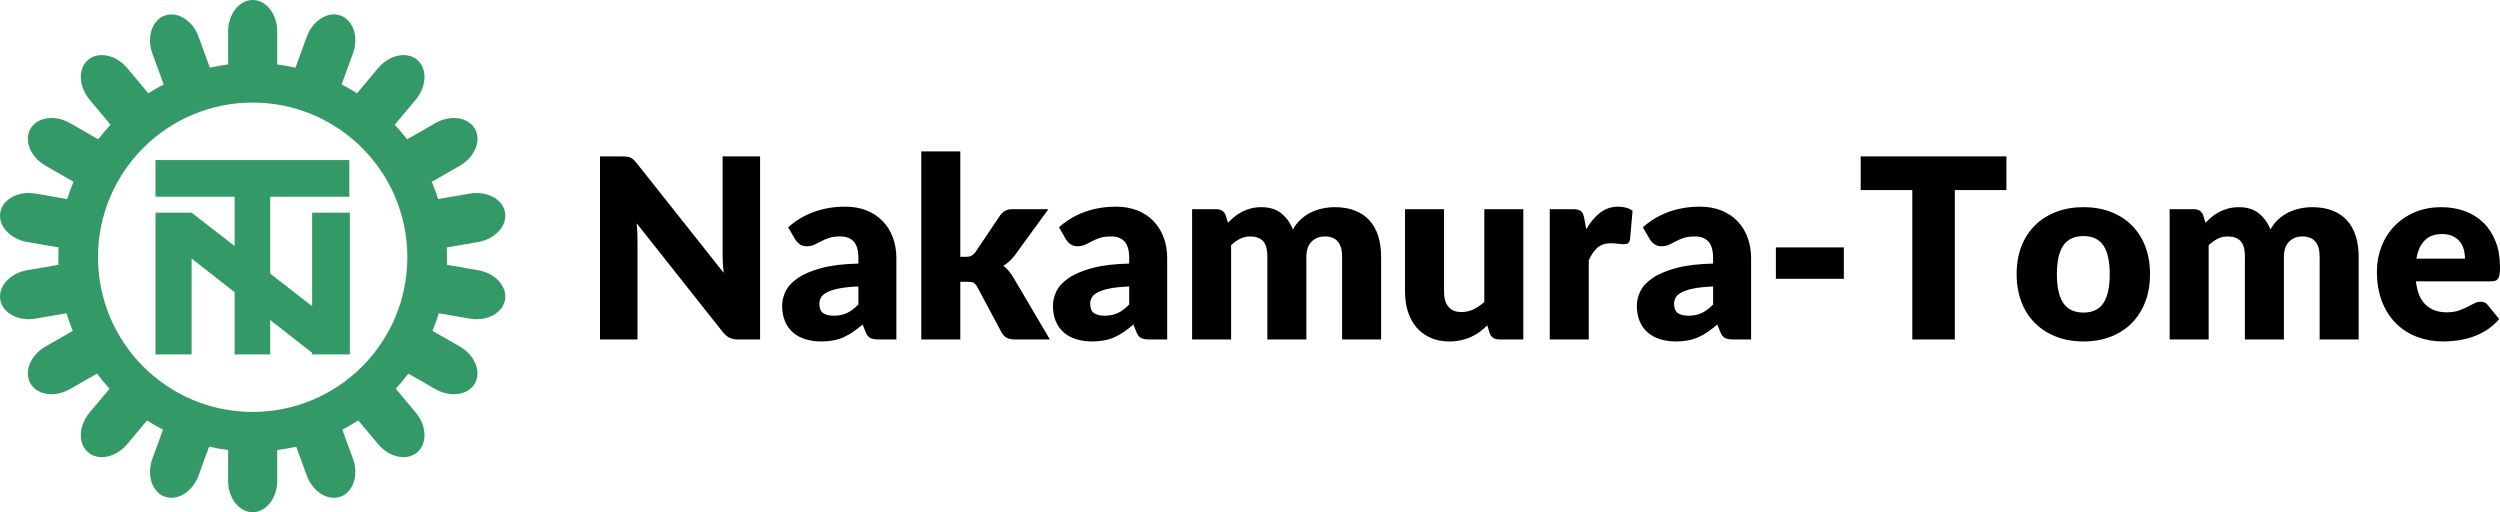
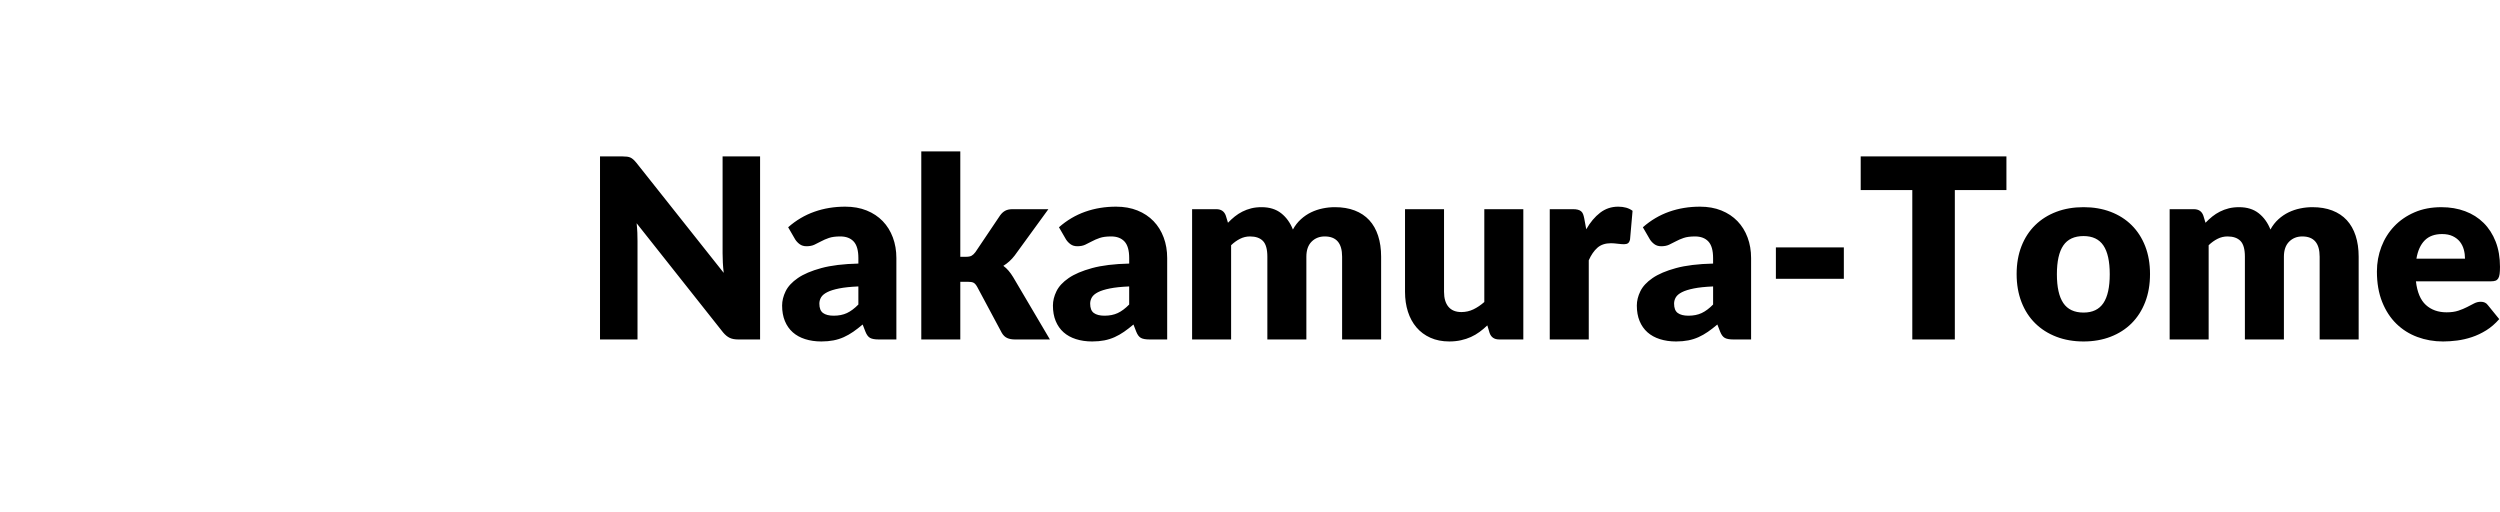
<svg xmlns="http://www.w3.org/2000/svg" xml:space="preserve" width="112.019mm" height="22.952mm" version="1.1" style="shape-rendering:geometricPrecision; text-rendering:geometricPrecision; image-rendering:optimizeQuality; fill-rule:evenodd; clip-rule:evenodd" viewBox="0 0 12305.96 2521.45">
  <defs>
    <style type="text/css">
   
    .fil1 {fill:black}
    .fil0 {fill:#339966}
   
  </style>
  </defs>
  <g id="Warstwa_x0020_1">
    <g id="_2087422937008">
-       <path class="fil0" d="M765.35 1046.76l177.74 0 211.7 164.26 0 -242.66 -389.44 0 0 -180.34 954 0 0 180.34 -389.44 0 0 378.52 206.47 160.2 0 -460.32 185.58 0 0 697.85 -185.58 0 0 -7.84 -206.47 -161.48 0 169.32 -175.12 0 0 -306.27 -211.7 -165.56 0 471.83 -177.74 0 0 -697.85zm1720.57 429.02l0 0c11.35,-65.51 -47.96,-130.98 -131.79,-145.5l-154.58 -26.75c0.47,-12.35 0.71,-24.76 0.71,-37.22 0,-16.2 -0.41,-32.3 -1.21,-48.29l155.06 -26.85c83.84,-14.51 143.15,-79.99 131.81,-145.49l0 0c-11.33,-65.52 -89.2,-107.24 -173.05,-92.73l-156.23 27.06c-9.1,-29.02 -19.54,-57.44 -31.25,-85.2l138.02 -79.1c73.82,-42.31 107.18,-124.12 74.11,-181.8l0 0c-33.04,-57.67 -120.49,-70.26 -194.31,-27.97l-139.29 79.81c-19.08,-24.95 -39.37,-48.93 -60.77,-71.87l103.39 -123.43c54.63,-65.22 57.62,-153.51 6.66,-196.2l0 0c-50.97,-42.69 -137.38,-24.26 -192.01,40.98l-103.89 124.03c-24.52,-15.63 -49.79,-30.18 -75.75,-43.57l55.64 -152.12c29.23,-79.9 2.07,-163.96 -60.37,-186.8l0 0c-62.44,-22.85 -137.44,23.84 -166.67,103.74l-55.81 152.54c-29.45,-6.61 -59.4,-11.89 -89.81,-15.72l0 -162.61c0,-85.08 -54.39,-154.7 -120.87,-154.7l0 0c-66.5,0 -120.89,69.62 -120.89,154.7l0 162.61c-30.4,3.83 -60.35,9.1 -89.81,15.72l-55.81 -152.54c-29.23,-79.9 -104.23,-126.59 -166.67,-103.74l0 0c-62.43,22.84 -89.61,106.9 -60.37,186.8l55.65 152.12c-25.97,13.39 -51.24,27.95 -75.76,43.58l-103.9 -124.04c-54.62,-65.23 -141.02,-83.67 -192,-40.98l0 0c-50.96,42.69 -47.96,130.98 6.66,196.21l103.4 123.43c-21.4,22.93 -41.68,46.93 -60.77,71.88l-139.3 -79.83c-73.82,-42.29 -161.27,-29.71 -194.32,27.97l0 0c-33.06,57.69 0.3,139.5 74.12,181.8l138.03 79.1c-11.71,27.76 -22.15,56.18 -31.24,85.2l-156.25 -27.06c-83.84,-14.51 -161.71,27.21 -173.05,92.73l0 0c-11.35,65.51 47.96,130.98 131.79,145.49l155.07 26.85c-0.8,16 -1.2,32.1 -1.2,48.29 0,12.46 0.23,24.87 0.71,37.22l-154.58 26.76c-83.84,14.5 -143.15,79.98 -131.81,145.49l0 0c11.33,65.51 89.2,107.23 173.05,92.72l152.99 -26.49c8.89,29.55 19.17,58.51 30.76,86.79l-134.29 76.95c-73.82,42.31 -107.18,124.1 -74.11,181.79l0 0c33.04,57.69 120.49,70.27 194.31,27.97l133.4 -76.44c19.35,25.84 39.95,50.65 61.75,74.37l-98.48 117.57c-54.63,65.21 -57.62,153.51 -6.66,196.2l0 0c50.97,42.69 137.38,24.25 192.01,-40.98l97.82 -116.78c25.32,16.42 51.49,31.68 78.39,45.7l-52.21 142.73c-29.23,79.9 -2.07,163.97 60.37,186.81l0 0c62.44,22.84 137.44,-23.84 166.67,-103.74l52.04 -142.23c30.65,7.02 61.87,12.58 93.58,16.58l0 151.45c0,85.08 54.39,154.69 120.89,154.69l0 0c66.48,0 120.87,-69.6 120.87,-154.69l0 -151.45c31.7,-4 62.91,-9.57 93.58,-16.59l52.04 142.24c29.23,79.9 104.23,126.58 166.67,103.74l0 0c62.43,-22.84 89.61,-106.91 60.37,-186.81l-52.21 -142.71c26.91,-14.02 53.07,-29.29 78.4,-45.71l97.82 116.78c54.62,65.22 141.02,83.66 192,40.98l0 0c50.96,-42.7 47.97,-130.99 -6.66,-196.21l-98.49 -117.58c21.81,-23.71 42.42,-48.52 61.75,-74.35l133.41 76.44c73.82,42.31 161.27,29.72 194.32,-27.97l0 0c33.06,-57.69 -0.3,-139.5 -74.12,-181.79l-134.28 -76.94c11.59,-28.28 21.87,-57.24 30.76,-86.8l152.97 26.49c83.84,14.51 161.71,-27.21 173.05,-92.72zm-703.89 -747.83c-137.78,-137.79 -328.14,-223.03 -538.36,-223.03 -210.23,0 -400.58,85.24 -538.37,223.03 -137.78,137.78 -223.03,328.14 -223.03,538.36 0,210.22 85.24,400.58 223.03,538.36 137.79,137.78 328.14,223.03 538.37,223.03 210.22,0 400.58,-85.25 538.36,-223.03 137.79,-137.78 223.04,-328.14 223.04,-538.36 0,-210.22 -85.25,-400.58 -223.04,-538.36z" />
      <path class="fil1" d="M3741.38 769.92l0 901 -109.02 0c-16.12,0 -29.52,-2.68 -40.47,-7.84 -10.94,-5.14 -21.88,-14.02 -32.62,-26.78l-425.58 -537.39c1.65,16.08 2.91,31.55 3.53,46.59 0.62,15.05 0.81,29.27 0.81,42.47l0 482.96 -184.59 0 0 -901 110.27 0c9.07,0 16.72,0.42 22.92,1.23 6.2,0.83 11.75,2.26 16.72,4.54 4.95,2.27 9.7,5.57 14.24,9.69 4.56,4.12 9.7,9.69 15.49,16.7l429.27 541.09c-2.04,-17.31 -3.49,-34.22 -4.33,-50.5 -0.82,-16.28 -1.24,-31.53 -1.24,-45.96l0 -476.78 184.6 0zm483.8 640.03c-38.39,1.65 -69.99,4.94 -94.76,9.9 -24.77,4.94 -44.4,11.12 -58.86,18.54 -14.45,7.43 -24.36,15.86 -29.94,25.35 -5.57,9.49 -8.47,19.8 -8.47,30.92 0,21.84 6,37.1 17.96,45.96 11.99,8.85 29.53,13.4 52.65,13.4 24.78,0 46.47,-4.33 65.05,-12.98 18.59,-8.66 37.37,-22.67 56.37,-42.05l0 -89.05zm-345.65 -291.26c38.81,-34.22 81.97,-59.78 129.27,-76.47 47.28,-16.7 97.88,-24.94 151.96,-24.94 38.82,0 73.92,6.17 105.1,18.74 31.19,12.58 57.62,30.1 79.29,52.57 21.67,22.48 38.2,49.27 49.76,80.18 11.56,30.91 17.34,64.73 17.34,101.42l0 400.72 -87.96 0c-18.17,0 -31.79,-2.48 -41.08,-7.43 -9.3,-4.94 -17.15,-15.25 -23.33,-30.91l-13.63 -35.25c-16.09,13.61 -31.59,25.56 -46.47,35.87 -14.86,10.3 -30.14,18.96 -46.04,26.18 -15.91,7.22 -32.83,12.58 -50.8,16.07 -17.96,3.5 -37.99,5.36 -59.87,5.36 -29.33,0 -55.95,-3.91 -79.92,-11.53 -23.95,-7.64 -44.2,-18.76 -60.92,-33.59 -16.72,-14.85 -29.73,-33.41 -38.81,-55.47 -9.09,-22.06 -13.63,-47.41 -13.63,-76.26 0,-23.08 5.79,-46.59 17.35,-70.3 11.57,-23.7 31.61,-45.34 60.1,-64.91 28.49,-19.6 66.9,-35.88 115.21,-49.07 48.33,-13.18 109.23,-20.61 182.73,-22.26l0 -27.21c0,-37.52 -7.64,-64.73 -23.12,-81.43 -15.48,-16.7 -37.57,-24.94 -66.07,-24.94 -22.71,0 -41.31,2.47 -55.76,7.43 -14.45,4.94 -27.24,10.5 -38.6,16.7 -11.36,6.17 -22.51,11.73 -33.24,16.7 -10.74,4.94 -23.54,7.4 -38.42,7.4 -13.2,0 -24.36,-3.3 -33.44,-9.89 -9.09,-6.59 -16.52,-14.44 -22.29,-23.5l-34.7 -59.98zm847.42 -373.51l0 518.83 28.5 0c11.96,0 21.05,-1.85 27.24,-5.36 6.2,-3.5 12.39,-9.27 18.6,-17.52l121.4 -180.56c7.44,-10.32 15.89,-18.15 25.4,-23.29 9.5,-5.16 21.69,-7.65 36.55,-7.65l175.91 0 -166 228.19c-15.69,20.62 -34.28,37.52 -55.75,50.71 9.5,7.01 18.17,15.05 26.01,24.32 7.85,9.27 15.28,19.8 22.3,31.33l180.88 306.73 -173.44 0c-14.46,0 -26.85,-2.48 -37.18,-7.22 -10.32,-4.73 -18.99,-13 -26.01,-24.95l-121.4 -226.94c-5.79,-10.32 -11.78,-17.1 -17.97,-20.2 -6.18,-3.1 -15.49,-4.54 -27.87,-4.54l-37.16 0 0 283.85 -192.03 0 0 -925.74 192.03 0zm831.29 664.77c-38.41,1.65 -69.99,4.94 -94.77,9.9 -24.77,4.94 -44.4,11.12 -58.86,18.54 -14.45,7.43 -24.36,15.86 -29.94,25.35 -5.56,9.49 -8.46,19.8 -8.46,30.92 0,21.84 5.99,37.1 17.96,45.96 11.99,8.85 29.53,13.4 52.65,13.4 24.78,0 46.46,-4.33 65.06,-12.98 18.57,-8.66 37.36,-22.67 56.36,-42.05l0 -89.05zm-345.66 -291.26c38.83,-34.22 81.99,-59.78 129.27,-76.47 47.28,-16.7 97.88,-24.94 151.98,-24.94 38.82,0 73.91,6.17 105.11,18.74 31.18,12.58 57.6,30.1 79.27,52.57 21.69,22.48 38.22,49.27 49.76,80.18 11.58,30.91 17.34,64.73 17.34,101.42l0 400.72 -87.94 0c-18.18,0 -31.81,-2.48 -41.1,-7.43 -9.28,-4.94 -17.14,-15.25 -23.32,-30.91l-13.64 -35.25c-16.09,13.61 -31.58,25.56 -46.46,35.87 -14.85,10.3 -30.14,18.96 -46.03,26.18 -15.92,7.22 -32.85,12.58 -50.8,16.07 -17.98,3.5 -38,5.36 -59.88,5.36 -29.32,0 -55.96,-3.91 -79.92,-11.53 -23.95,-7.64 -44.18,-18.76 -60.92,-33.59 -16.73,-14.85 -29.74,-33.41 -38.82,-55.47 -9.09,-22.06 -13.62,-47.41 -13.62,-76.26 0,-23.08 5.79,-46.59 17.35,-70.3 11.57,-23.7 31.59,-45.34 60.09,-64.91 28.5,-19.6 66.9,-35.88 115.21,-49.07 48.33,-13.18 109.24,-20.61 182.75,-22.26l0 -27.21c0,-37.52 -7.65,-64.73 -23.12,-81.43 -15.48,-16.7 -37.57,-24.94 -66.08,-24.94 -22.71,0 -41.29,2.47 -55.74,7.43 -14.45,4.94 -27.26,10.5 -38.63,16.7 -11.35,6.17 -22.51,11.73 -33.23,16.7 -10.75,4.94 -23.53,7.4 -38.41,7.4 -13.23,0 -24.38,-3.3 -33.45,-9.89 -9.09,-6.59 -16.52,-14.44 -22.3,-23.5l-34.7 -59.98zm655.39 552.23l0 -641.29 118.93 0c23.96,0 39.66,10.72 47.1,32.17l10.51 34.64c10.73,-11.14 21.89,-21.44 33.45,-30.72 11.57,-9.28 24.17,-17.32 37.59,-24.11 13.41,-6.81 27.87,-12.17 43.35,-16.08 15.5,-3.91 32.42,-5.78 51.01,-5.78 38.82,0 71.03,9.89 96.43,29.89 25.4,19.99 44.59,46.8 57.81,80.18 10.74,-19.79 23.95,-36.69 39.45,-50.71 15.49,-14.02 32.21,-25.35 50.16,-34.01 17.98,-8.66 36.97,-15.05 57,-19.16 20.03,-4.13 39.84,-6.2 59.67,-6.2 36.76,0 69.36,5.36 97.86,16.28 28.51,10.93 52.45,26.8 71.66,47.62 19.21,20.83 33.66,46.38 43.57,76.68 9.91,30.31 14.86,64.73 14.86,103.07l0 407.52 -192.03 0 0 -407.52c0,-66.39 -28.5,-99.56 -85.48,-99.56 -26.02,0 -47.49,8.46 -64.63,25.55 -17.15,17.12 -25.82,41.86 -25.82,74.01l0 407.52 -192.03 0 0 -407.52c0,-36.69 -7.24,-62.45 -21.69,-77.31 -14.45,-14.83 -35.73,-22.26 -63.79,-22.26 -17.36,0 -33.66,3.91 -49.15,11.75 -15.49,7.82 -30.14,18.35 -43.78,31.53l0 463.8 -192.03 0zm1630.41 -641.29l0 641.29 -118.92 0c-23.97,0 -39.67,-10.72 -47.1,-32.17l-11.14 -37.1c-12.39,11.96 -25.2,22.66 -38.43,32.35 -13.19,9.69 -27.24,17.95 -42.32,24.74 -15.07,6.81 -31.39,12.17 -48.94,16.08 -17.54,3.92 -36.75,5.98 -57.4,5.98 -35.1,0 -66.08,-6.18 -93.13,-18.35 -27.05,-12.15 -49.97,-29.07 -68.55,-50.91 -18.59,-21.85 -32.63,-47.62 -42.12,-77.31 -9.5,-29.68 -14.26,-62.26 -14.26,-97.7l0 -406.92 192.03 0 0 406.92c0,31.74 7.24,56.27 21.7,73.58 14.45,17.31 35.73,25.98 63.79,25.98 21.06,0 40.89,-4.55 59.26,-13.4 18.39,-8.87 36.14,-20.83 53.49,-36.08l0 -457 192.03 0zm309.74 98.95c19.82,-34.63 42.72,-61.84 68.54,-81.62 25.82,-19.79 55.35,-29.67 88.8,-29.67 28.9,0 52.45,6.79 70.62,20.39l-12.38 141c-2.08,9.06 -5.37,15.26 -10.13,18.55 -4.75,3.3 -11.35,4.94 -19.61,4.94 -3.32,0 -7.65,-0.2 -13.02,-0.62 -5.37,-0.42 -10.95,-1.03 -16.72,-1.65 -5.78,-0.62 -11.57,-1.23 -17.56,-1.87 -5.99,-0.62 -11.57,-0.81 -16.52,-0.81 -28.08,0 -50.38,7.43 -67.1,22.26 -16.72,14.84 -30.98,35.45 -42.54,61.84l0 389.59 -192.03 0 0 -641.29 113.98 0c9.5,0 17.56,0.83 23.95,2.48 6.4,1.65 11.77,4.13 16.1,7.62 4.34,3.52 7.65,8.25 9.91,14.02 2.29,5.78 4.13,12.79 5.78,21.03l9.93 53.8zm624.4 281.37c-38.41,1.65 -69.98,4.94 -94.77,9.9 -24.77,4.94 -44.4,11.12 -58.86,18.54 -14.44,7.43 -24.36,15.86 -29.92,25.35 -5.58,9.49 -8.47,19.8 -8.47,30.92 0,21.84 5.99,37.1 17.95,45.96 12,8.85 29.53,13.4 52.68,13.4 24.77,0 46.45,-4.33 65.03,-12.98 18.58,-8.66 37.36,-22.67 56.37,-42.05l0 -89.05zm-345.66 -291.26c38.82,-34.22 81.97,-59.78 129.27,-76.47 47.29,-16.7 97.88,-24.94 151.98,-24.94 38.82,0 73.92,6.17 105.11,18.74 31.18,12.58 57.6,30.1 79.28,52.57 21.67,22.48 38.2,49.27 49.75,80.18 11.58,30.91 17.35,64.73 17.35,101.42l0 400.72 -87.96 0c-18.17,0 -31.8,-2.48 -41.09,-7.43 -9.28,-4.94 -17.14,-15.25 -23.32,-30.91l-13.64 -35.25c-16.09,13.61 -31.58,25.56 -46.45,35.87 -14.86,10.3 -30.17,18.96 -46.05,26.18 -15.91,7.22 -32.83,12.58 -50.8,16.07 -17.97,3.5 -38,5.36 -59.88,5.36 -29.32,0 -55.95,-3.91 -79.91,-11.53 -23.95,-7.64 -44.18,-18.76 -60.92,-33.59 -16.72,-14.85 -29.74,-33.41 -38.82,-55.47 -9.09,-22.06 -13.62,-47.41 -13.62,-76.26 0,-23.08 5.79,-46.59 17.35,-70.3 11.57,-23.7 31.59,-45.34 60.09,-64.91 28.51,-19.6 66.9,-35.88 115.21,-49.07 48.33,-13.18 109.24,-20.61 182.75,-22.26l0 -27.21c0,-37.52 -7.64,-64.73 -23.12,-81.43 -15.48,-16.7 -37.57,-24.94 -66.07,-24.94 -22.72,0 -41.32,2.47 -55.76,7.43 -14.45,4.94 -27.24,10.5 -38.6,16.7 -11.35,6.17 -22.51,11.73 -33.24,16.7 -10.74,4.94 -23.54,7.4 -38.42,7.4 -13.22,0 -24.36,-3.3 -33.44,-9.89 -9.09,-6.59 -16.52,-14.44 -22.3,-23.5l-34.7 -59.98zm654.76 98.95l334.51 0 0 154.59 -334.51 0 0 -154.59zm1134.84 -281.99l-253.98 0 0 735.27 -209.36 0 0 -735.27 -254 0 0 -165.73 717.34 0 0 165.73zm379.73 84.09c48.72,0 93.13,7.62 133.18,22.88 40.05,15.26 74.54,37.11 103.24,65.54 28.71,28.45 51.01,62.87 66.89,103.5 15.91,40.59 23.76,86.36 23.76,137.07 0,51.12 -7.85,97.09 -23.76,138.11 -15.89,41.01 -38.19,75.86 -66.89,104.51 -28.71,28.65 -63.19,50.7 -103.24,66.17 -40.05,15.46 -84.46,23.29 -133.18,23.29 -49.15,0 -93.75,-7.83 -134.01,-23.29 -40.26,-15.47 -74.97,-37.52 -104.08,-66.17 -29.1,-28.65 -51.6,-63.5 -67.52,-104.51 -15.89,-41.02 -23.94,-87 -23.94,-138.11 0,-50.71 8.05,-96.48 23.94,-137.07 15.92,-40.62 38.42,-75.04 67.52,-103.5 29.11,-28.43 63.82,-50.28 104.08,-65.54 40.26,-15.26 84.86,-22.88 134.01,-22.88zm0 518.83c44.18,0 76.8,-15.67 97.66,-46.79 20.86,-31.13 31.18,-78.33 31.18,-141.81 0,-63.49 -10.32,-110.69 -31.18,-141.62 -20.86,-30.92 -53.48,-46.38 -97.66,-46.38 -45.43,0 -78.68,15.46 -99.74,46.38 -21.06,30.92 -31.59,78.13 -31.59,141.62 0,63.49 10.54,110.68 31.59,141.81 21.06,31.12 54.31,46.79 99.74,46.79zm423.7 132.34l0 -641.29 118.93 0c23.95,0 39.65,10.72 47.07,32.17l10.54 34.64c10.73,-11.14 21.89,-21.44 33.44,-30.72 11.58,-9.28 24.18,-17.32 37.6,-24.11 13.41,-6.81 27.87,-12.17 43.34,-16.08 15.49,-3.91 32.43,-5.78 51.01,-5.78 38.83,0 71.04,9.89 96.43,29.89 25.41,19.99 44.59,46.8 57.82,80.18 10.74,-19.79 23.95,-36.69 39.43,-50.71 15.51,-14.02 32.23,-25.35 50.18,-34.01 17.98,-8.66 36.97,-15.05 56.99,-19.16 20.04,-4.13 39.86,-6.2 59.68,-6.2 36.75,0 69.36,5.36 97.86,16.28 28.5,10.93 52.45,26.8 71.66,47.62 19.21,20.83 33.65,46.38 43.57,76.68 9.9,30.31 14.86,64.73 14.86,103.07l0 407.52 -192.03 0 0 -407.52c0,-66.39 -28.51,-99.56 -85.49,-99.56 -26.01,0 -47.48,8.46 -64.62,25.55 -17.15,17.12 -25.82,41.86 -25.82,74.01l0 407.52 -192.03 0 0 -407.52c0,-36.69 -7.24,-62.45 -21.69,-77.31 -14.46,-14.83 -35.74,-22.26 -63.8,-22.26 -17.35,0 -33.66,3.91 -49.14,11.75 -15.49,7.82 -30.16,18.35 -43.78,31.53l0 463.8 -192.03 0zm1453.87 -397.64c0,-15.25 -1.88,-30.09 -5.79,-44.52 -3.92,-14.41 -10.32,-27.4 -19.21,-38.76 -8.87,-11.33 -20.63,-20.39 -35.09,-27.4 -14.46,-7.02 -32.01,-10.51 -52.67,-10.51 -36.33,0 -64.83,10.3 -85.48,31.12 -20.64,20.82 -34.29,50.91 -40.89,90.07l239.12 0zm-241.6 111.32c6.2,53.6 22.5,92.35 48.93,116.46 26.43,24.11 60.51,36.29 102.21,36.29 22.3,0 41.5,-2.68 57.61,-8.04 16.1,-5.36 30.56,-11.34 43.16,-17.93 12.59,-6.6 24.16,-12.58 34.69,-17.94 10.52,-5.36 21.48,-8.04 33.03,-8.04 15.28,0 26.84,5.57 34.69,16.7l55.74 68.65c-19.81,22.66 -41.09,41.01 -63.99,55.25 -22.93,14.22 -46.47,25.34 -70.63,33.39 -24.16,8.03 -48.31,13.6 -72.48,16.7 -24.16,3.09 -47.29,4.73 -69.17,4.73 -45.02,0 -87.15,-7.42 -126.58,-22.06 -39.44,-14.63 -73.92,-36.27 -103.45,-65.13 -29.53,-28.85 -52.86,-64.73 -70,-107.6 -17.14,-42.87 -25.82,-92.75 -25.82,-149.65 0,-42.87 7.44,-83.48 22.09,-121.82 14.68,-38.34 35.74,-71.94 63.2,-100.79 27.45,-28.87 60.7,-51.74 99.73,-68.65 39.02,-16.9 83.01,-25.35 132.16,-25.35 42.54,0 81.56,6.59 116.88,19.8 35.3,13.18 65.65,32.35 91.04,57.51 25.41,25.14 45.22,55.86 59.48,92.33 14.25,36.49 21.27,77.92 21.27,124.1 0,14.42 -0.62,26.18 -1.86,35.24 -1.24,9.06 -3.52,16.29 -6.81,21.65 -3.32,5.36 -7.65,9.05 -13.22,11.12 -5.59,2.07 -12.81,3.1 -21.48,3.1l-370.44 0z" />
    </g>
  </g>
</svg>